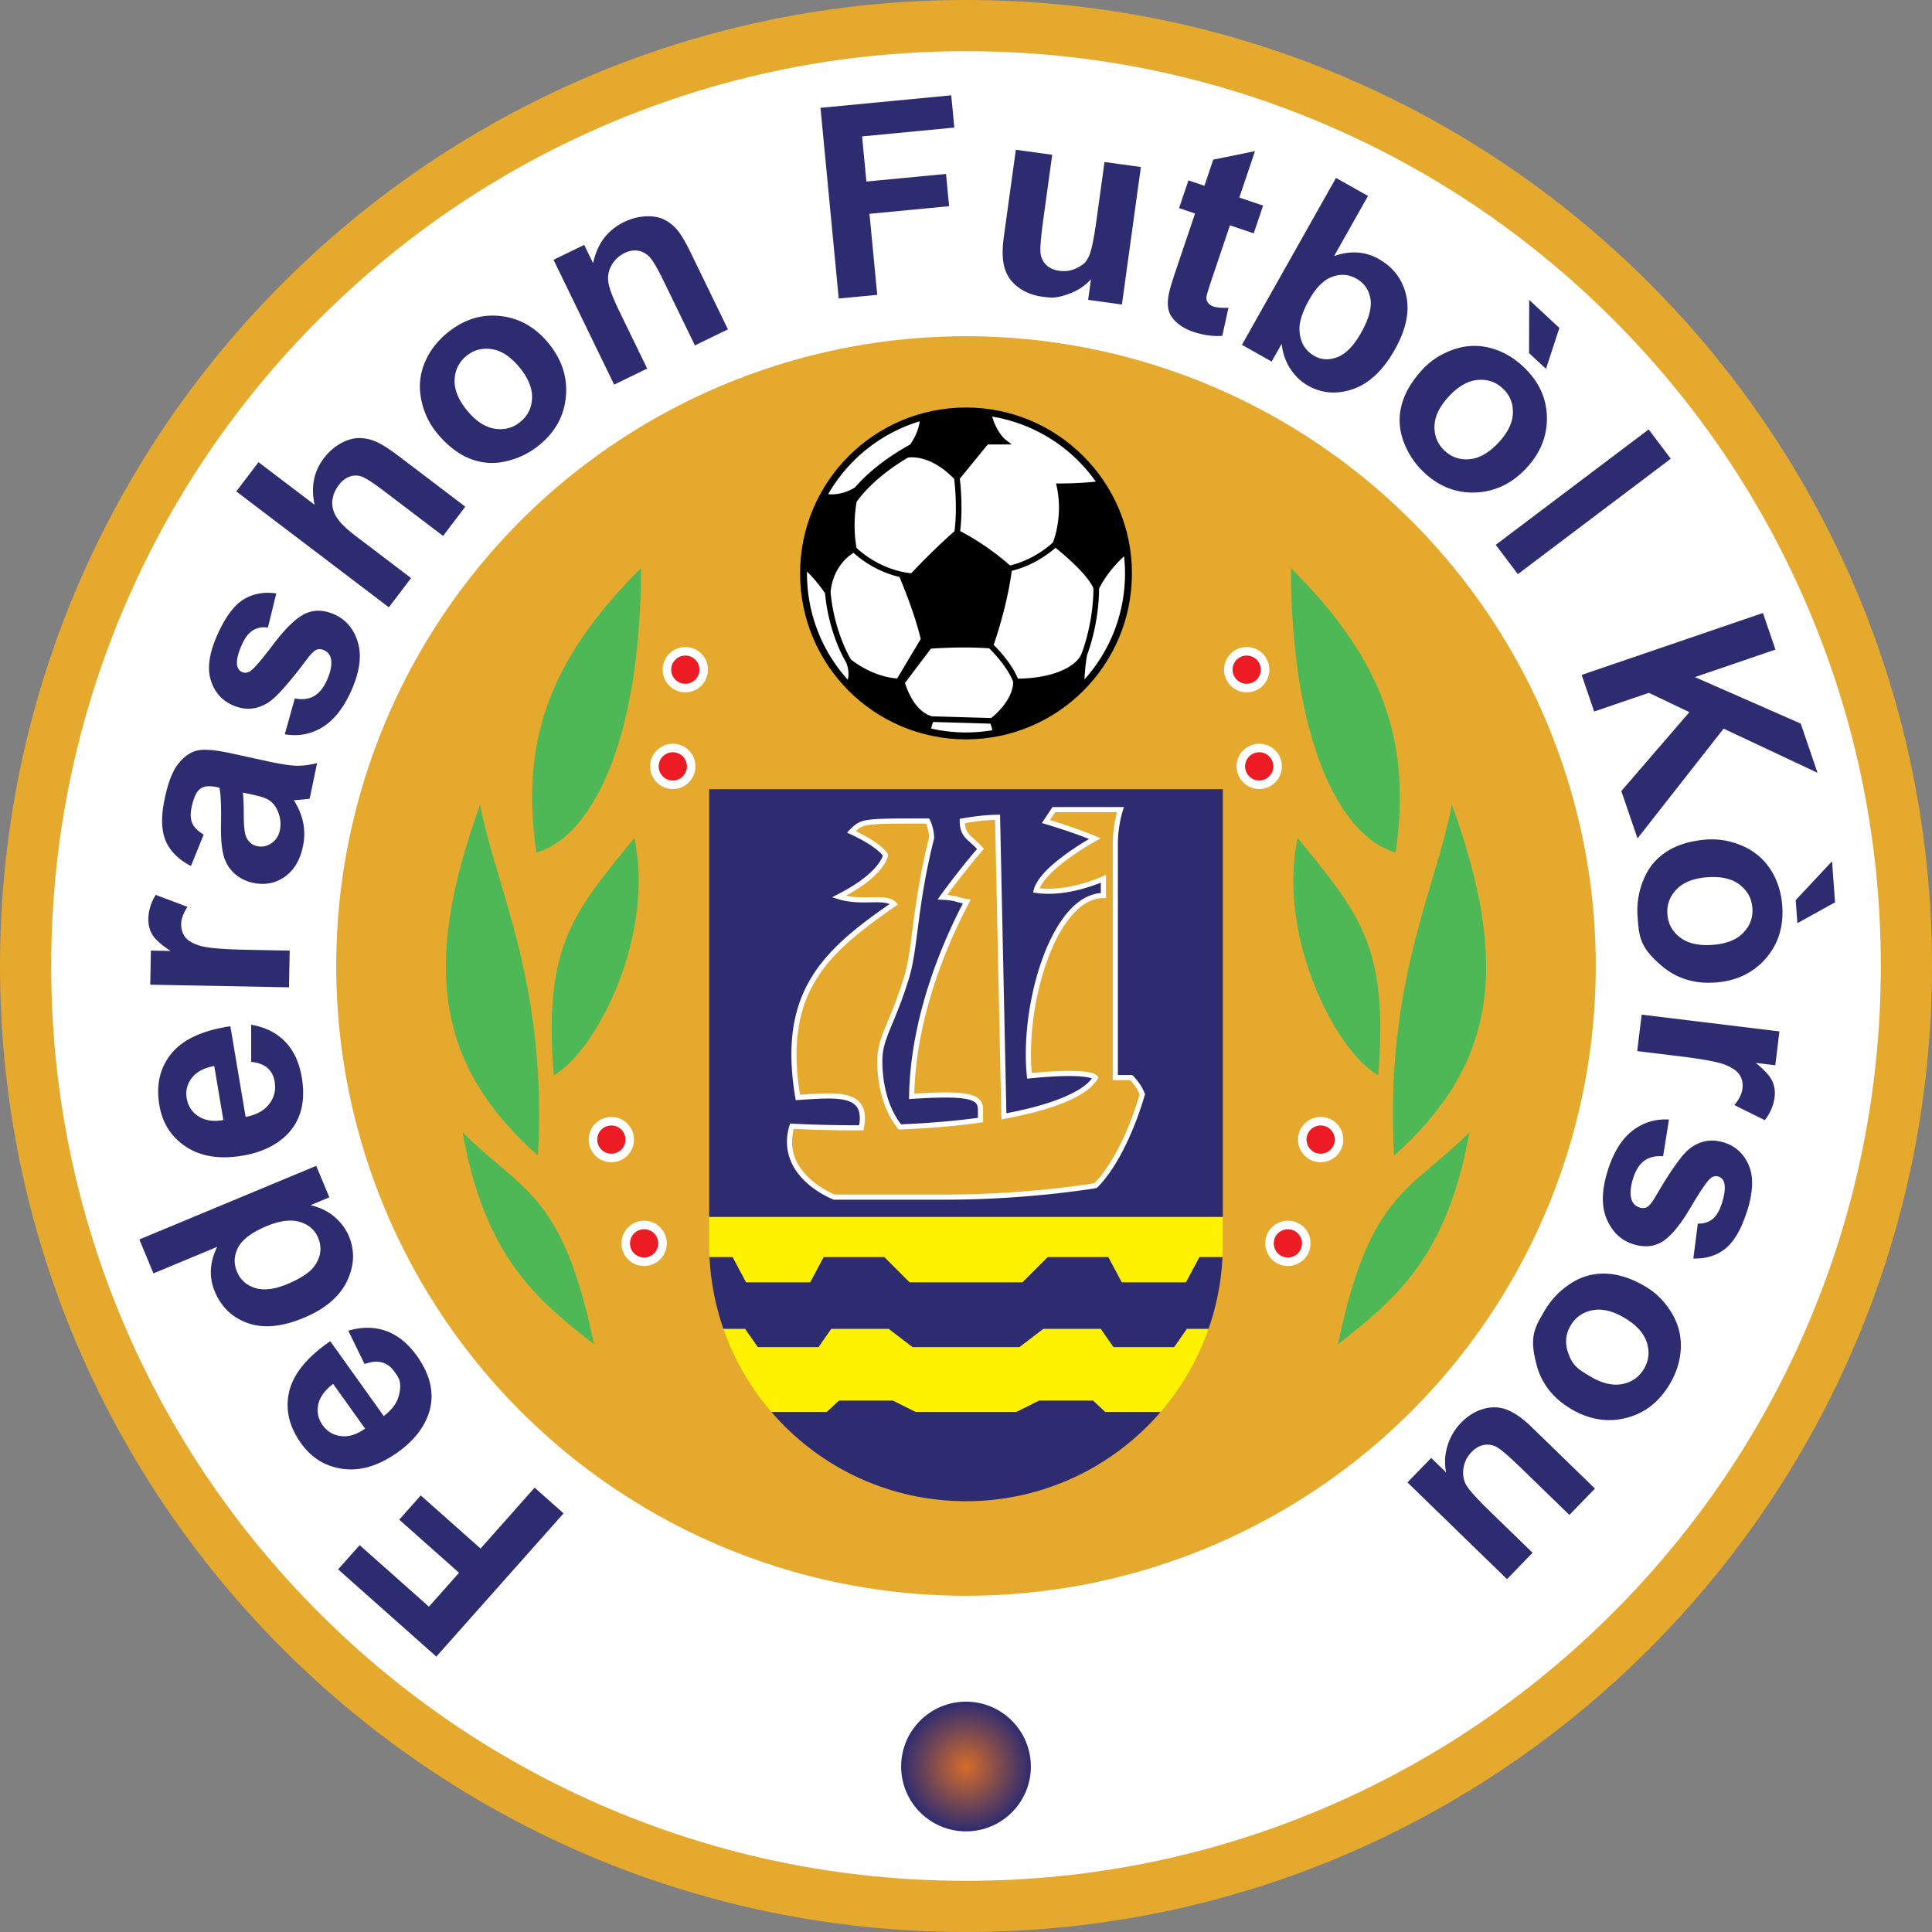
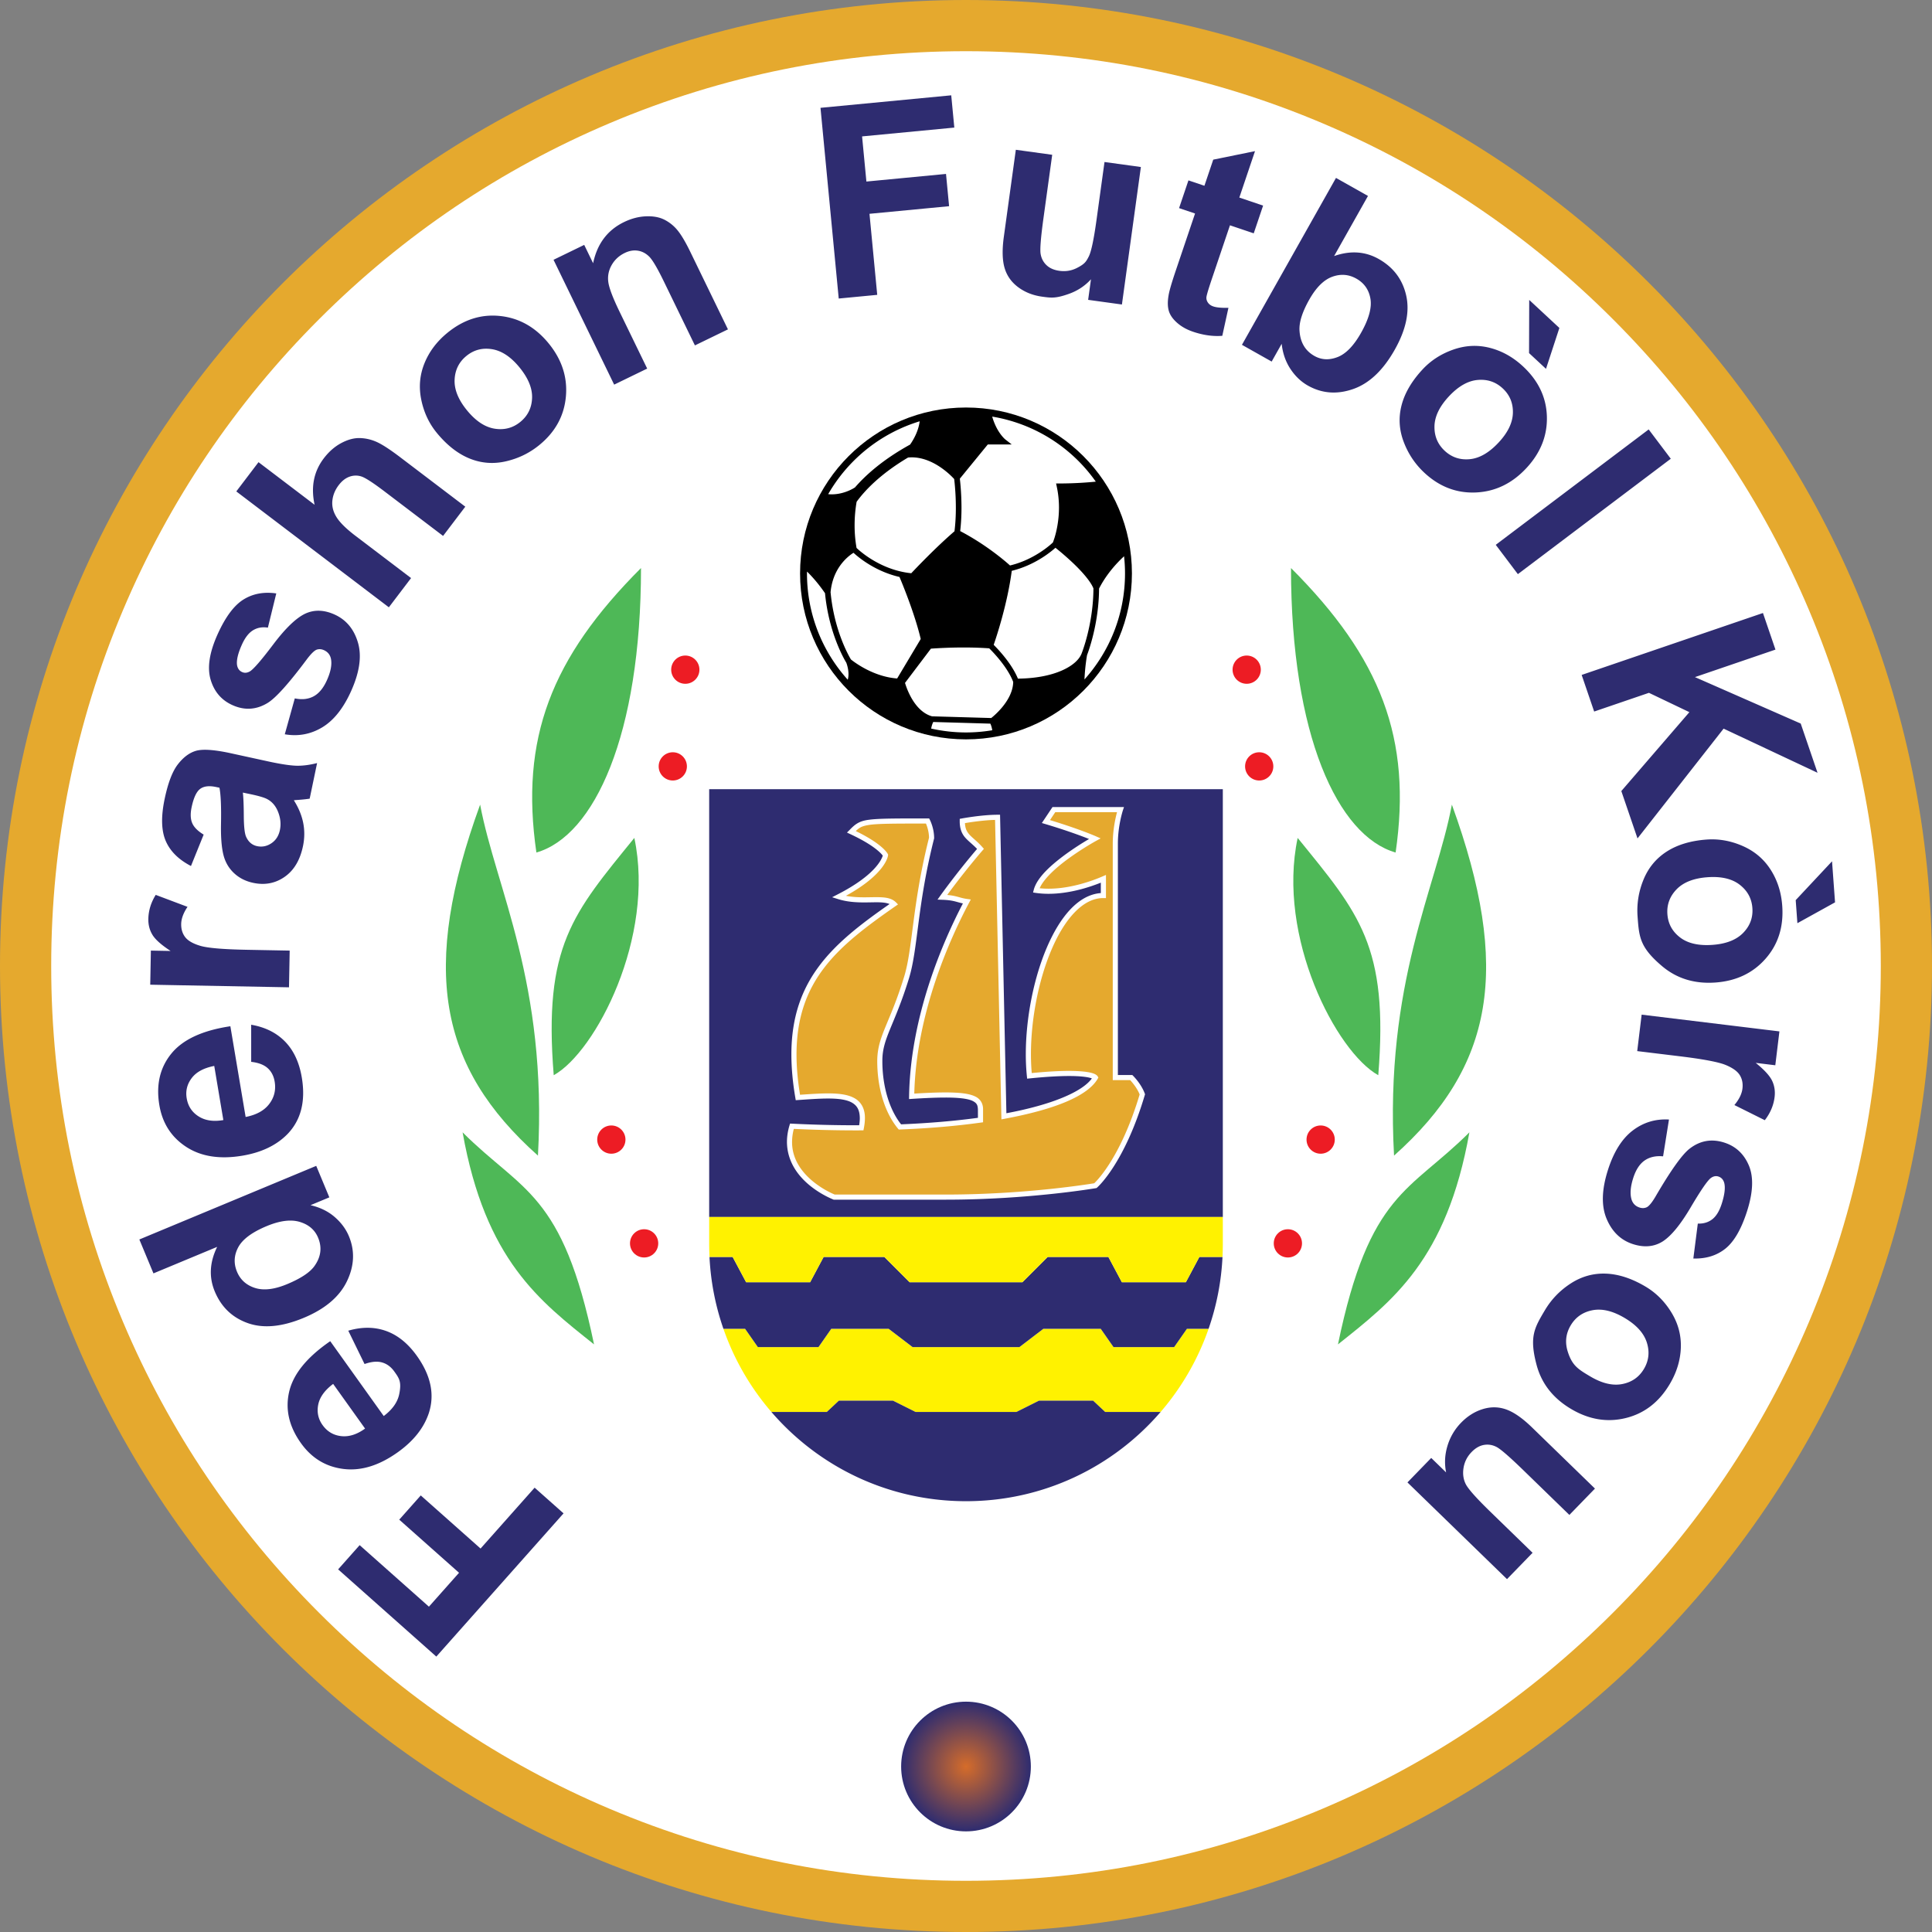
<svg xmlns="http://www.w3.org/2000/svg" xml:space="preserve" viewBox="0 0 500 500">
  <rect x="0" y="0" width="500" height="500" fill="#808080" stroke="none" />
  <path fill="#E5A92E" d="M250 0c138.07 0 250 111.929 250 250S388.07 500 250 500C111.929 500 0 388.071 0 250S111.929 0 250 0" />
  <path fill="#FFF" d="M250 13.251c-31.967 0-62.97 6.257-92.149 18.6-28.19 11.923-53.511 28.996-75.258 50.742-21.747 21.747-38.819 47.067-50.742 75.258-12.342 29.179-18.6 60.183-18.6 92.149s6.258 62.97 18.6 92.149c11.923 28.19 28.996 53.51 50.742 75.258 21.747 21.746 47.067 38.819 75.258 50.742 29.179 12.342 60.183 18.6 92.149 18.6s62.97-6.258 92.148-18.6c28.191-11.923 53.511-28.996 75.258-50.742 21.747-21.748 38.82-47.067 50.743-75.258 12.342-29.18 18.6-60.183 18.6-92.149s-6.258-62.97-18.6-92.149c-11.923-28.19-28.996-53.511-50.743-75.258s-47.066-38.819-75.258-50.742c-29.178-12.343-60.181-18.6-92.148-18.6" />
-   <circle cx="250" cy="250" r="162.986" fill="#E5A92E" />
  <radialGradient id="a" cx="250" cy="457.174" r="16.784" gradientUnits="userSpaceOnUse">
    <stop offset="0" style="stop-color:#d56c2a" />
    <stop offset="1" style="stop-color:#2e2c70" />
  </radialGradient>
  <circle cx="250" cy="457.174" r="16.784" fill="url(#a)" />
  <circle cx="250" cy="148.405" r="42.942" />
  <path fill="#FFF" d="M280.619 169.344h-.002l-.673-.269h-.002c-1.255 3.325-7.16 6.473-16.505 6.553-1.618-3.942-5.169-7.644-6.271-8.742.694-2.008 3.562-10.614 4.676-19.156 5.843-1.428 9.964-4.765 11.308-5.97a73 73 0 0 1 4.117 3.551c2.364 2.188 4.912 4.968 5.712 6.964-.017 4.621-.766 8.814-1.521 11.854-.763 3.072-1.518 4.937-1.516 4.943zM257.249 185.215c-.321.286-.564.484-.722.609l-15.312-.441c-2.552-.7-4.366-2.926-5.519-5.072a19.5 19.5 0 0 1-1.479-3.578l6.702-8.862c1.713-.124 4.828-.303 8.492-.303 2.084 0 4.339.06 6.6.222.387.38 1.347 1.351 2.441 2.67 1.394 1.675 2.966 3.9 3.763 6.025-.035 2.498-1.444 4.875-2.914 6.623a20 20 0 0 1-2.052 2.107M220.222 170.669a20 20 0 0 1-.622-1.114c-1.264-2.41-3.907-8.272-4.648-16.295.369-3.866 1.961-6.459 3.468-8.116a12.3 12.3 0 0 1 2.035-1.798c.169-.119.307-.208.43-.283 1.291 1.187 5.602 4.8 11.902 6.254.348.82 1.296 3.102 2.364 6.006 1.114 3.025 2.341 6.71 3.133 10.048l-6.102 10.218c-3.154-.231-6.022-1.344-8.169-2.473a26 26 0 0 1-2.852-1.741 16 16 0 0 1-.939-.706M235.001 118.412q.48-.048.953-.05c3.07-.006 5.866 1.417 7.89 2.877a21 21 0 0 1 2.389 2.002c.348.339.578.587.712.736a65 65 0 0 1 .429 7.451c0 1.913-.095 4.006-.354 6.065-4.847 4.174-10.013 9.612-11.188 10.862-4.261-.438-7.815-2.079-10.318-3.634a26 26 0 0 1-2.977-2.145 16 16 0 0 1-.863-.77 34 34 0 0 1-.503-5.85c0-2.443.251-4.54.522-6.096 1.966-2.713 5.93-7.068 13.308-11.448M283.594 124.651c-1.845.185-5.345.47-9.378.47h-.901l.188.881c.403 1.888.559 3.693.559 5.352a27.4 27.4 0 0 1-.817 6.622 20 20 0 0 1-.754 2.411c-.119.114-.344.324-.698.625-1.571 1.336-5.352 4.133-10.401 5.331-1.215-1.096-6.136-5.355-12.897-8.899.245-2.062.337-4.129.337-6.017 0-3.64-.315-6.607-.428-7.548l7.24-8.855h6.186l-1.664-1.302s-.129-.099-.387-.364c-.689-.711-2.122-2.473-3.001-5.543a41.04 41.04 0 0 1 22.322 11.489 41.7 41.7 0 0 1 4.494 5.347M220.901 119.305a41.1 41.1 0 0 1 17.112-10.275c-.26 2.082-1.165 3.994-2.095 5.448a17 17 0 0 1-.387.58c-7.121 3.924-11.589 7.992-14.287 11.115l-.008-.012h-.002s-.134.096-.425.262c-.872.499-2.988 1.516-5.569 1.513-.296 0-.601-.019-.908-.047a41.3 41.3 0 0 1 6.569-8.584M208.859 147.918a36 36 0 0 1 2.972 3.322 40 40 0 0 1 1.683 2.282c1.004 10.521 5.133 17.373 5.5 17.967.04.099.151.39.273.844.152.563.302 1.334.302 2.14 0 .482-.061.971-.191 1.441-6.559-7.292-10.55-16.93-10.552-27.508 0-.164.01-.325.013-.488M240.992 188.556a6 6 0 0 1 .531-1.708l14.784.429c.055.126.116.274.184.464.12.343.235.776.304 1.248a41.4 41.4 0 0 1-6.794.568c-3.097 0-6.108-.353-9.009-1.001M280.659 175.845c.149-3.358.597-5.901.667-6.305.282-.729 3.068-8.1 3.11-17.226 1.45-2.837 3.343-5.172 4.884-6.794a31 31 0 0 1 1.589-1.561c.157 1.461.243 2.942.243 4.445 0 10.547-3.969 20.157-10.493 27.441" />
  <path fill="#2E2C70" d="M183.535 204.242h132.93v110.722h-132.93z" />
  <path fill="#FFF" d="m215.77 310.477-.116-.044c-.024-.042-11.904-4.443-11.992-14.892 0-1.334.201-2.758.65-4.263l.15-.5.519.026c5.692.281 11.17.413 16.409.413l.962-.001q.164-1.022.163-1.842c-.027-2.18-.742-3.278-2.084-4.042-1.36-.757-3.489-1.04-6.125-1.034-2.271-.002-4.91.195-7.769.39l-.599.041-.099-.591c-.698-4.091-1.027-7.811-1.029-11.224-.018-19.569 10.965-28.885 25.402-38.946-.789-.351-1.959-.466-3.423-.457-.947 0-2.004.037-3.128.037-2.083 0-4.41-.123-6.767-.86l-1.542-.486 1.439-.738c9.69-4.964 11.389-9.089 11.667-10.033a5 5 0 0 0-.12-.154c-.206-.254-.568-.65-1.171-1.159-1.201-1.02-3.36-2.5-7.114-4.25l-.859-.399.668-.668c1.357-1.392 2.37-2.304 4.941-2.635 2.563-.361 6.787-.355 15.257-.357h.401l.187.357c.022.051 1.099 2.095 1.106 4.723v.082l-.021.079c-4.406 17.4-4.118 28.39-6.488 36.149-3.842 12.446-6.922 15.496-6.89 21.403-.003 6.716 1.892 12.662 4.848 16.376 7.283-.302 13.953-.879 19.886-1.686l-.002-2.101c-.042-1.175-.258-1.711-1.392-2.282-1.167-.55-3.384-.868-7.04-.862-2.289 0-5.143.115-8.677.344l-.718.046.013-.718c.338-20.909 8.868-40.22 13.93-49.915-1.759-.364-2.38-.835-5.34-.942l-1.231-.046.716-1.001c.005-.009 4.222-5.917 9.517-12.115-1.096-1.156-2.1-1.872-2.937-2.784-.945-1.016-1.567-2.344-1.551-4.445v-.551l.542-.101c.018-.001 5.133-.96 9.249-.961h.647l1.64 77.247c11.804-2.202 19.672-5.574 22.119-9.014a5 5 0 0 0-.346-.114c-.839-.24-2.496-.507-5.571-.506-2.418 0-5.708.163-10.177.619l-.66.066-.065-.657a56 56 0 0 1-.278-5.684c.004-9.243 2.004-19.57 5.467-27.65 3.34-7.755 8.04-13.59 13.946-14.041v-2.692c-2.808 1.127-8.02 2.88-13.516 2.884a23 23 0 0 1-3.29-.227l-.727-.106.18-.712c.885-3.32 4.76-6.626 8.396-9.289a76 76 0 0 1 5.911-3.851c-1.814-.729-5.627-2.169-11.352-3.878l-.859-.256 2.755-4.131h18.503l-.294.872c.012.009-1.293 3.858-1.289 8.624v59.848h3.46v.663l-.466.472.466-.472v-.663h.269l.194.19c.029.037 2.063 2.004 3.029 4.586l.075.205-.063.214c-5.278 17.781-12.256 23.867-12.348 23.944l-.139.119-.183.031c-.024.005-17.339 2.974-38.76 2.976H215.77z" />
  <path fill="#E5A92E" d="M244.846 309.15c10.649 0 20.29-.739 27.263-1.478 6.115-.649 10.163-1.293 11.076-1.443.167-.158.497-.483.97-1.025.707-.81 1.715-2.082 2.888-3.904 2.326-3.615 5.307-9.399 7.897-18.057-.412-1.027-1.047-1.987-1.594-2.692a15 15 0 0 0-.857-1.014h-4.507v-61.174c.004-3.624.71-6.724 1.104-8.172H273.1l-1.367 2.053c7.791 2.367 11.861 4.177 11.884 4.188l1.225.542-1.176.645c-.007.005-3.385 1.854-6.951 4.438-3.25 2.325-6.61 5.343-7.65 7.821q1.154.118 2.313.116c5.858.003 11.558-2.141 13.917-3.161l.925-.401v5.991h-.664c-5.232-.048-10.014 5.355-13.391 13.266-3.381 7.875-5.36 18.076-5.358 27.128 0 1.676.066 3.313.206 4.89 4.167-.408 7.296-.559 9.648-.56 6.278.03 7.091.979 7.41 1.397l.187.326-.185.329c-2.616 4.483-11.151 7.937-24.142 10.351l-.766.14-1.642-77.499c-3.009.07-6.469.608-7.799.834.09 1.501.508 2.23 1.187 3 .769.854 1.983 1.692 3.339 3.224l.382.432-.377.438c-4.135 4.802-7.666 9.516-9.119 11.495 2.568.226 3.246.783 5.171 1.041l.938.13-.445.836c-4.89 9.191-13.666 28.528-14.184 49.404 3.223-.199 5.869-.301 8.042-.303 3.73.005 6.058.285 7.595.986 1.567.681 2.206 2.047 2.162 3.484v3.254l-.571.079c-6.216.868-13.231 1.483-20.917 1.791l-.328.013-.209-.251c-3.336-4.027-5.356-10.354-5.36-17.476.033-6.505 3.198-9.53 6.949-21.791 2.284-7.38 2.043-18.527 6.45-36.004-.011-1.097-.246-2.105-.483-2.84a10 10 0 0 0-.308-.833c-8.18-.001-12.321.009-14.649.342-1.948.302-2.552.688-3.513 1.603 6.913 3.355 8.19 5.749 8.284 5.932l.086.176-.022.194c-.021.25-.733 4.875-10.901 10.453 1.615.319 3.219.389 4.739.389 1.095 0 2.146-.037 3.128-.038 2.02.015 3.814.111 5.053 1.313l.562.561-.652.454c-14.831 10.331-25.596 19.081-25.616 38.401 0 3.164.292 6.616.911 10.41 2.626-.178 5.078-.353 7.259-.353 2.72.005 5.026.255 6.762 1.199 1.754.937 2.797 2.709 2.771 5.203 0 .792-.093 1.663-.282 2.63l-.104.533-.544.002c-.505.004-1.011.002-1.519.004a340 340 0 0 1-15.947-.389 13.3 13.3 0 0 0-.457 3.386c-.031 6.953 6.207 11.174 9.405 12.841.809.423 1.396.674 1.627.769z" />
  <path fill="#FFF200" d="m307.169 343.895-3.303 4.732h-15.688l-3.304-4.732h-14.862l-6.192 4.732h-27.64l-6.192-4.732h-14.862l-3.303 4.732h-15.688l-3.302-4.732h-5.61a66.3 66.3 0 0 0 12.42 21.524h14.336l3.117-2.922h14.023l5.842 2.922h26.079l5.844-2.922h14.023l3.116 2.922h14.336a66.3 66.3 0 0 0 12.419-21.524z" />
  <path fill="#2E2C70" d="M196.134 348.627h15.688l3.303-4.732h14.862l6.192 4.732h27.64l6.192-4.732h14.862l3.304 4.732h15.688l3.303-4.732h5.608a66.2 66.2 0 0 0 3.605-18.602h-5.986l-3.488 6.542h-16.574l-3.489-6.542h-15.702l-6.542 6.542h-29.2l-6.542-6.542h-15.702l-3.489 6.542h-16.574l-3.489-6.542h-5.986a66.3 66.3 0 0 0 3.604 18.602h5.61z" />
  <path fill="#FFF200" d="M193.093 331.835h16.574l3.489-6.542h15.702l6.542 6.542h29.201l6.542-6.542h15.702l3.489 6.542h16.574l3.488-6.542h5.986q.08-1.614.082-3.248v-7.081h-132.93v7.081q.002 1.634.082 3.248h5.986z" />
  <path fill="#2E2C70" d="M282.906 362.497h-14.023l-5.844 2.922H236.96l-5.842-2.922h-14.023l-3.117 2.922h-14.336c12.184 14.136 30.209 23.091 50.358 23.091s38.175-8.955 50.358-23.091h-14.336zM145.848 391.657l-32.928 37.069-25.412-22.572 5.57-6.271 17.927 15.923 7.794-8.773-15.475-13.746 5.57-6.271 15.475 13.746 13.993-15.753zM94.348 353.01l-4.213-8.628q5.3-1.543 9.805.078 4.507 1.624 7.948 6.438 5.448 7.62 3.084 14.841-1.924 5.74-8.006 10.087-7.264 5.192-14.091 4.336T77.898 373.5q-4.661-6.521-3.051-13.368 1.613-6.848 10.618-13.035l13.845 19.37q3.38-2.541 4.014-5.696c.634-3.155-.002-4.046-1.274-5.824q-1.297-1.816-3.174-2.346-1.875-.531-4.528.409m-8.129 5.144q-3.297 2.482-3.865 5.382-.567 2.9 1.124 5.267 1.81 2.532 4.833 2.864 3.024.334 6.168-1.955zM81.84 301.725l3.392 8.149-4.872 2.027q3.687.847 6.226 3.031 2.54 2.187 3.709 4.996 2.378 5.714-.532 11.706-2.909 5.991-11.152 9.421-8.43 3.51-14.469 1.369-6.035-2.138-8.559-8.197c-1.542-3.703-1.335-7.552.619-11.539l-16.487 6.861-3.651-8.775zm-7.551 30.617q5.309-2.209 7.07-4.664 2.552-3.552.965-7.361-1.259-3.03-4.72-4.081t-8.581 1.08q-5.715 2.378-7.37 5.485t-.317 6.323q1.3 3.122 4.658 4.196 3.36 1.075 8.295-.978M65.008 274.803l-.003-9.603q5.439.939 8.778 4.372t4.32 9.27q1.554 9.239-3.736 14.689-4.246 4.316-11.617 5.557-8.805 1.48-14.566-2.283-5.76-3.763-6.944-10.8-1.33-7.905 3.121-13.353t15.256-7.06l3.951 23.479q4.153-.8 6.104-3.358 1.955-2.56 1.41-5.794-.37-2.2-1.824-3.5-1.452-1.297-4.25-1.616m-9.562 1.06q-4.051.784-5.833 3.143-1.781 2.356-1.298 5.226.515 3.068 3.087 4.693 2.57 1.625 6.4.947zM74.971 246.013l-.179 9.502-35.911-.677.166-8.825 5.106.096q-3.575-2.333-4.691-4.164t-1.072-4.13q.063-3.246 1.91-6.223l8.23 3.098q-1.6 2.372-1.64 4.434-.037 1.996 1.035 3.402 1.073 1.408 3.932 2.256 2.86.849 12.023 1.021zM52.707 215.996l-3.283 8.125q-4.801-2.485-6.527-6.475-1.726-3.986-.297-10.839 1.298-6.225 3.406-8.964 2.109-2.738 4.635-3.508 2.527-.767 8.585.495l10.84 2.364q4.635.966 6.93.978 2.295.011 5.067-.688l-1.919 9.204q-1.002.173-2.935.321-.875.06-1.161.104 1.82 2.869 2.414 5.823.592 2.957-.049 6.036-1.132 5.43-4.731 7.945-3.598 2.514-8.102 1.575-2.98-.621-5.017-2.531t-2.744-4.735q-.708-2.824-.626-7.852.135-6.776-.4-9.515l-.926-.193q-2.683-.56-4.101.527t-2.184 4.761q-.518 2.482.169 4.078.685 1.592 2.956 2.964m10.144-10.875q.222 1.912.243 5.958t.566 5.404q.912 2.09 2.899 2.504 1.952.407 3.681-.753 1.727-1.16 2.196-3.411.524-2.516-.656-5.146-.904-1.95-2.616-2.86-1.117-.613-4.46-1.311zM73.703 190.033l2.591-9.293q2.78.585 4.854-.522 2.074-1.105 3.449-4.158 1.515-3.36 1.043-5.613-.348-1.53-1.798-2.183-.987-.445-1.912-.12-.909.37-2.447 2.385-7.035 9.444-10.211 11.387-4.402 2.691-9.12.566-4.255-1.915-5.64-6.583-1.385-4.667 1.796-11.728 3.028-6.722 6.689-9.006 3.662-2.282 8.503-1.585l-2.17 8.853q-2.147-.338-3.825.669-1.677 1.006-2.899 3.721-1.541 3.422-1.252 5.333.233 1.293 1.313 1.778.925.417 1.962-.155 1.391-.782 6.083-6.997 4.69-6.215 8.208-7.931 3.535-1.673 7.667.189 4.502 2.028 6.045 7.248t-1.776 12.591q-3.013 6.691-7.483 9.37-4.473 2.68-9.67 1.784M66.903 119.61l14.516 11.027q-1.5-6.914 2.367-12.005 1.983-2.613 4.55-3.977 2.564-1.363 4.882-1.282 2.315.083 4.444 1.083t5.978 3.926l16.779 12.746-5.749 7.568-15.109-11.478q-4.497-3.417-6.036-3.906a4.7 4.7 0 0 0-3.082.059q-1.542.548-2.791 2.191-1.432 1.885-1.641 4.063t1.113 4.264q1.323 2.089 4.933 4.83l14.327 10.884-5.749 7.567-39.481-29.992zM113.046 112.03q-3.008-3.657-4.019-8.562t.813-9.424q1.823-4.519 5.898-7.869 6.297-5.177 13.681-4.395 7.384.78 12.518 7.025 5.176 6.297 4.518 13.777t-6.825 12.549q-3.815 3.136-8.693 4.257-4.88 1.122-9.42-.728-4.541-1.848-8.471-6.63m7.846-5.793q3.393 4.127 7.157 4.711 3.763.584 6.637-1.779t3.016-6.157-3.293-7.975q-3.352-4.077-7.101-4.67-3.75-.595-6.625 1.768t-3.03 6.167q-.154 3.807 3.239 7.935M188.392 85.24l-8.549 4.151-8.007-16.489q-2.54-5.232-3.835-6.503-1.293-1.27-2.939-1.523-1.645-.253-3.38.588-2.22 1.078-3.395 3.153-1.173 2.073-.853 4.399t2.951 7.741l7.107 14.633-8.548 4.152-15.691-32.308 7.94-3.857 2.305 4.747q1.569-7.53 7.989-10.647 2.829-1.374 5.667-1.492 2.838-.12 4.807.88a10.5 10.5 0 0 1 3.417 2.777q1.447 1.78 3.265 5.521zM217.062 77.261l-4.719-49.356 33.834-3.236.799 8.35-23.87 2.283 1.117 11.682 20.604-1.97.798 8.35-20.604 1.969 2.005 20.975zM281.61 77.6l.734-5.327q-2.337 2.58-5.729 3.785c-3.392 1.205-4.565 1.044-6.911.72q-3.584-.495-6.214-2.462t-3.511-4.991q-.88-3.023-.188-8.049l3.105-22.515 9.414 1.298-2.254 16.35q-1.035 7.506-.749 9.268.285 1.765 1.522 2.942 1.236 1.179 3.35 1.469 2.41.333 4.503-.728c2.093-1.061 2.417-1.681 3.065-2.923q.975-1.863 2.028-9.502l2.07-15.009 9.414 1.298-4.907 35.581zM326.89 53.21l-2.424 7.176-6.153-2.077-4.632 13.714q-1.407 4.165-1.463 4.914t.417 1.408q.471.66 1.37.961 1.25.423 3.913.358l-1.59 7.245q-3.595.286-7.568-1.056-2.436-.824-4.113-2.3-1.68-1.478-2.154-3.084t-.08-3.936q.24-1.666 1.854-6.442l5.011-14.835-4.134-1.396 2.425-7.177 4.133 1.396 2.283-6.761 10.811-2.203-4.058 12.016zM321.414 89.24l24.339-43.196 8.28 4.666-8.766 15.558q6.287-2.202 11.532.753 5.716 3.22 7.125 9.468 1.41 6.249-2.956 13.998-4.516 8.016-10.771 10.196-6.257 2.182-11.708-.889-2.68-1.512-4.532-4.321-1.854-2.81-2.262-6.495l-2.59 4.597zm17.419-11.692q-2.739 4.862-2.518 8.053.29 4.512 3.857 6.52 2.738 1.545 5.988.289 3.25-1.255 6.089-6.293 3.022-5.363 2.413-8.831-.607-3.468-3.643-5.178-2.976-1.676-6.253-.475t-5.933 5.915M368.16 95.605q3.221-3.47 7.947-5.128 4.725-1.658 9.448-.457 4.723 1.202 8.588 4.792 5.973 5.546 6.188 12.97.213 7.422-5.287 13.345-5.547 5.971-13.049 6.321-7.502.347-13.35-5.083-3.618-3.36-5.383-8.046-1.764-4.685-.539-9.433 1.225-4.747 5.437-9.281m6.792 6.999q-3.638 3.916-3.712 7.724-.074 3.807 2.651 6.34t6.505 2.165 7.463-4.332q3.59-3.865 3.677-7.662.089-3.796-2.639-6.328-2.724-2.532-6.518-2.176-3.79.355-7.427 4.269m25.151-7.149-4.386-4.074.043-13.762 7.806 7.251zM387.098 141l39.579-29.863 5.723 7.586-39.578 29.863zM409.333 174.673l46.918-16.028 3.237 9.473-20.834 7.118 27.372 12.021 4.352 12.738-24.31-11.425-22.281 28.413-4.188-12.258 17.613-20.42-10.466-5.002-14.177 4.844zM441.675 217.276q4.72-.345 9.311 1.659 4.59 2.003 7.228 6.1 2.64 4.097 3.025 9.358.595 8.129-4.303 13.71-4.901 5.581-12.96 6.17-8.13.595-13.86-4.259c-5.73-4.854-5.924-7.506-6.313-12.813q-.36-4.925 1.539-9.557 1.899-4.631 6.029-7.275 4.129-2.64 10.304-3.093m.204 9.752q-5.33.39-7.978 3.126-2.649 2.737-2.377 6.449.272 3.71 3.288 6.015 3.018 2.305 8.415 1.911 5.263-.386 7.911-3.106 2.65-2.72 2.378-6.43t-3.29-6.034q-3.017-2.32-8.347-1.931m23.286 11.894-.437-5.971 9.403-10.048.777 10.626zM423.71 272.024l1.147-9.435 35.654 4.336-1.064 8.764-5.069-.618q3.318 2.687 4.241 4.621.921 1.935.646 4.219-.392 3.223-2.534 5.995l-7.871-3.921q1.835-2.197 2.083-4.244.242-1.982-.683-3.491-.924-1.509-3.681-2.645t-11.857-2.242zM431.929 289.733l-1.524 9.527q-2.827-.266-4.764 1.065-1.934 1.334-2.957 4.522-1.125 3.51-.404 5.694.52 1.48 2.034 1.967 1.031.33 1.914-.098.86-.471 2.161-2.646 5.924-10.177 8.859-12.469 4.07-3.171 8.998-1.593 4.443 1.425 6.349 5.905 1.901 4.478-.46 11.855-2.25 7.021-5.629 9.703-3.382 2.681-8.271 2.536l1.156-9.041q2.17.091 3.726-1.098 1.552-1.189 2.46-4.023 1.146-3.575.643-5.441-.378-1.258-1.507-1.618-.966-.31-1.931.376-1.295.934-5.253 7.64-3.959 6.703-7.261 8.807-3.323 2.062-7.639.679-4.703-1.506-6.825-6.52-2.125-5.011.341-12.71 2.24-6.989 6.379-10.156 4.139-3.165 9.405-2.863M425.87 332.974q4.07 2.418 6.688 6.689 2.615 4.269 2.438 9.139t-2.874 9.406q-4.163 7.006-11.375 8.78-7.21 1.773-14.159-2.355-7.008-4.163-8.93-11.423c-1.922-7.26-.563-9.546 2.156-14.12q2.522-4.246 6.729-6.958 4.21-2.712 9.107-2.516 4.899.197 10.22 3.358m-5.412 8.114q-4.594-2.727-8.331-2-3.738.73-5.638 3.929-1.901 3.197-.746 6.815c1.155 3.618 2.706 4.538 5.808 6.382q4.535 2.694 8.264 1.98 3.73-.717 5.631-3.913 1.9-3.199.754-6.831-1.147-3.632-5.742-6.362M370.399 377.316l3.856 3.747q-.696-3.41.343-6.857a14.5 14.5 0 0 1 3.514-5.993q2.523-2.596 5.665-3.55 3.143-.955 6.102.128 2.957 1.082 6.595 4.617l16.301 15.836-6.621 6.817-11.839-11.502q-5.434-5.28-7.023-6.094-1.591-.814-3.271-.514-1.683.298-3.167 1.827-1.697 1.746-2.082 4.06t.539 4.201q.923 1.89 6.454 7.262l10.868 10.559-6.623 6.816-25.762-25.029z" />
  <path fill="#4EB857" d="M380.28 293.048c-5.896 33.109-19.955 43.667-34.015 54.879 8.165-39.458 18.595-39.458 34.015-54.879M360.778 299.072c-2.469-44.726 10.886-69.165 14.967-90.836 15.421 42.421 10.886 67.781-14.967 90.836M361.184 220.631c4.273-29.449-3.801-50.349-27.075-73.623-.001 43.223 12.108 69.348 27.075 73.623M356.696 278.265c-10.885-6.047-26.305-35.823-20.862-61.411 15.873 19.54 23.575 27.914 20.862 61.411M119.72 293.048c5.896 33.109 19.956 43.667 34.015 54.879-8.164-39.458-18.596-39.458-34.015-54.879M139.221 299.072c2.469-44.726-10.885-69.165-14.966-90.836-15.421 42.421-10.886 67.781 14.966 90.836M138.817 220.631c-4.274-29.449 3.8-50.349 27.075-73.623 0 43.223-12.109 69.348-27.075 73.623M143.304 278.265c10.884-6.047 26.305-35.823 20.862-61.411-15.874 19.54-23.576 27.914-20.862 61.411" />
  <circle cx="333.304" cy="321.781" r="5.863" fill="#FFF" />
  <circle cx="333.303" cy="321.781" r="3.655" fill="#ED1C24" />
  <circle cx="341.783" cy="294.925" r="5.863" fill="#FFF" />
  <circle cx="341.784" cy="294.925" r="3.655" fill="#ED1C24" />
  <circle cx="325.883" cy="198.339" r="5.863" fill="#FFF" />
  <circle cx="325.882" cy="198.339" r="3.655" fill="#ED1C24" />
  <circle cx="322.643" cy="173.31" r="5.863" fill="#FFF" />
  <circle cx="322.643" cy="173.31" r="3.655" fill="#ED1C24" />
  <circle cx="166.697" cy="321.781" r="5.863" fill="#FFF" />
  <circle cx="166.697" cy="321.781" r="3.655" fill="#ED1C24" />
  <circle cx="158.216" cy="294.925" r="5.863" fill="#FFF" />
  <circle cx="158.216" cy="294.925" r="3.655" fill="#ED1C24" />
  <circle cx="174.118" cy="198.339" r="5.863" fill="#FFF" />
  <circle cx="174.118" cy="198.339" r="3.655" fill="#ED1C24" />
  <circle cx="177.357" cy="173.31" r="5.863" fill="#FFF" />
  <circle cx="177.357" cy="173.31" r="3.655" fill="#ED1C24" />
</svg>